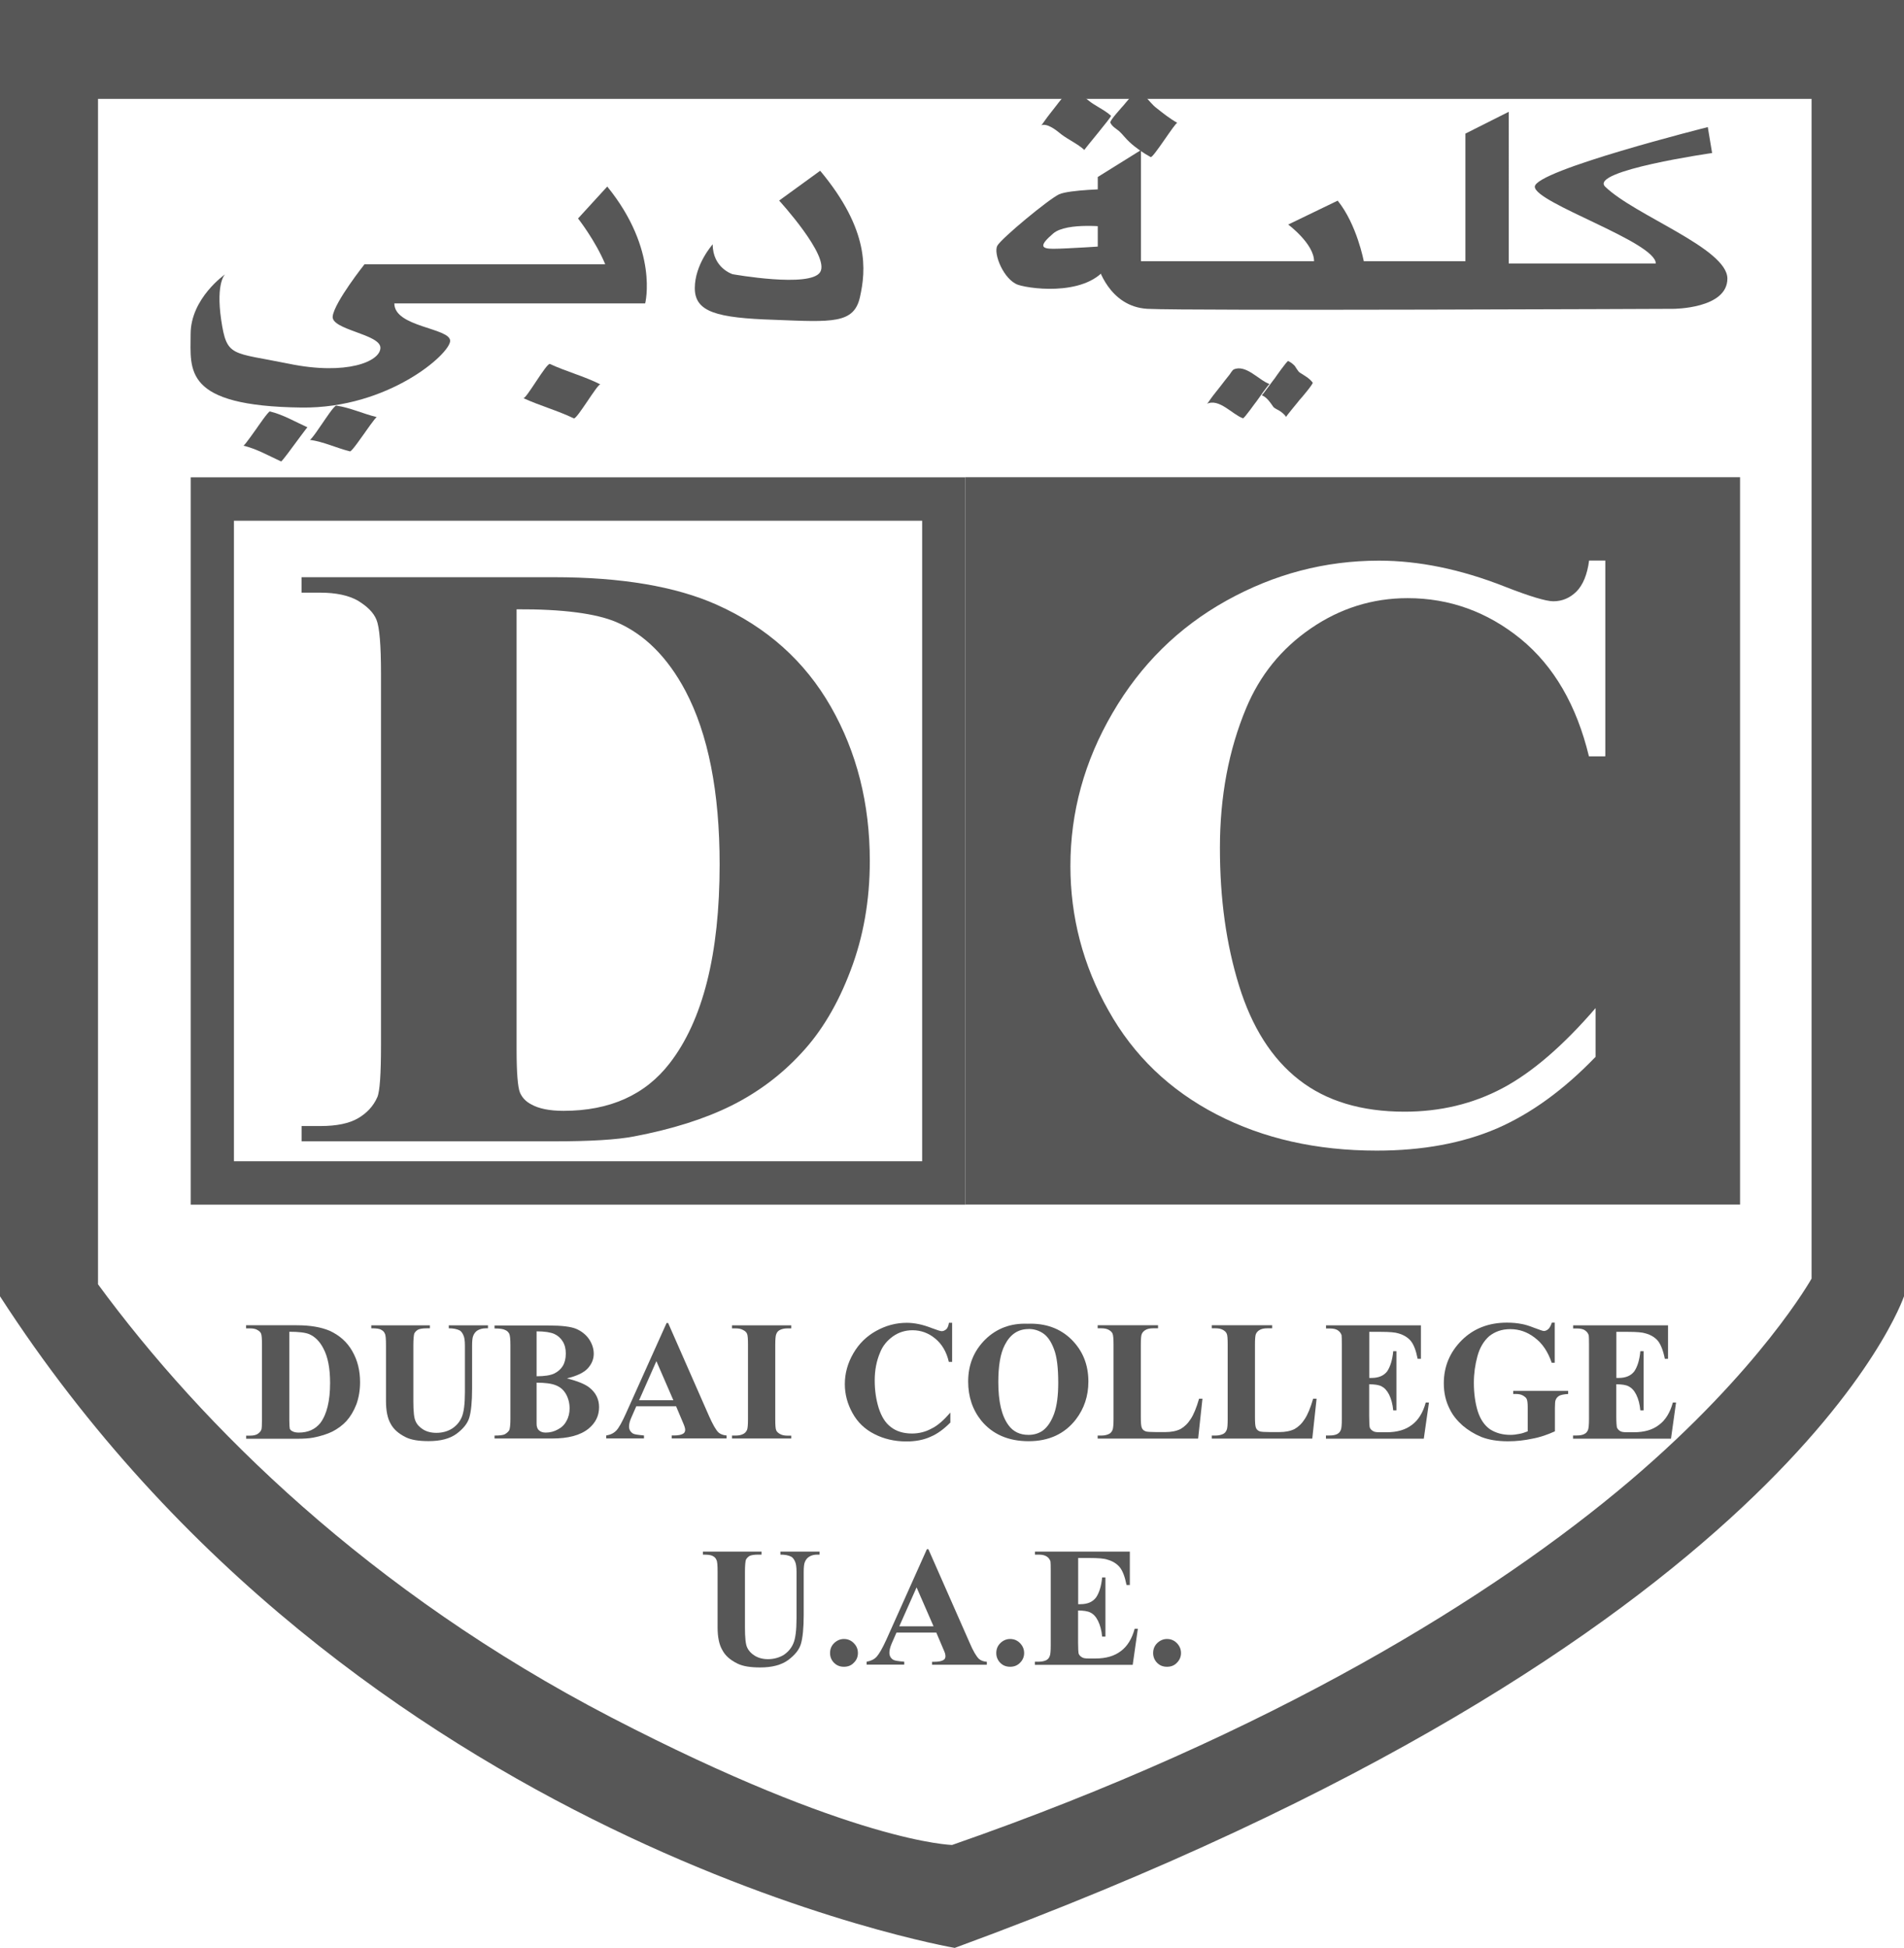
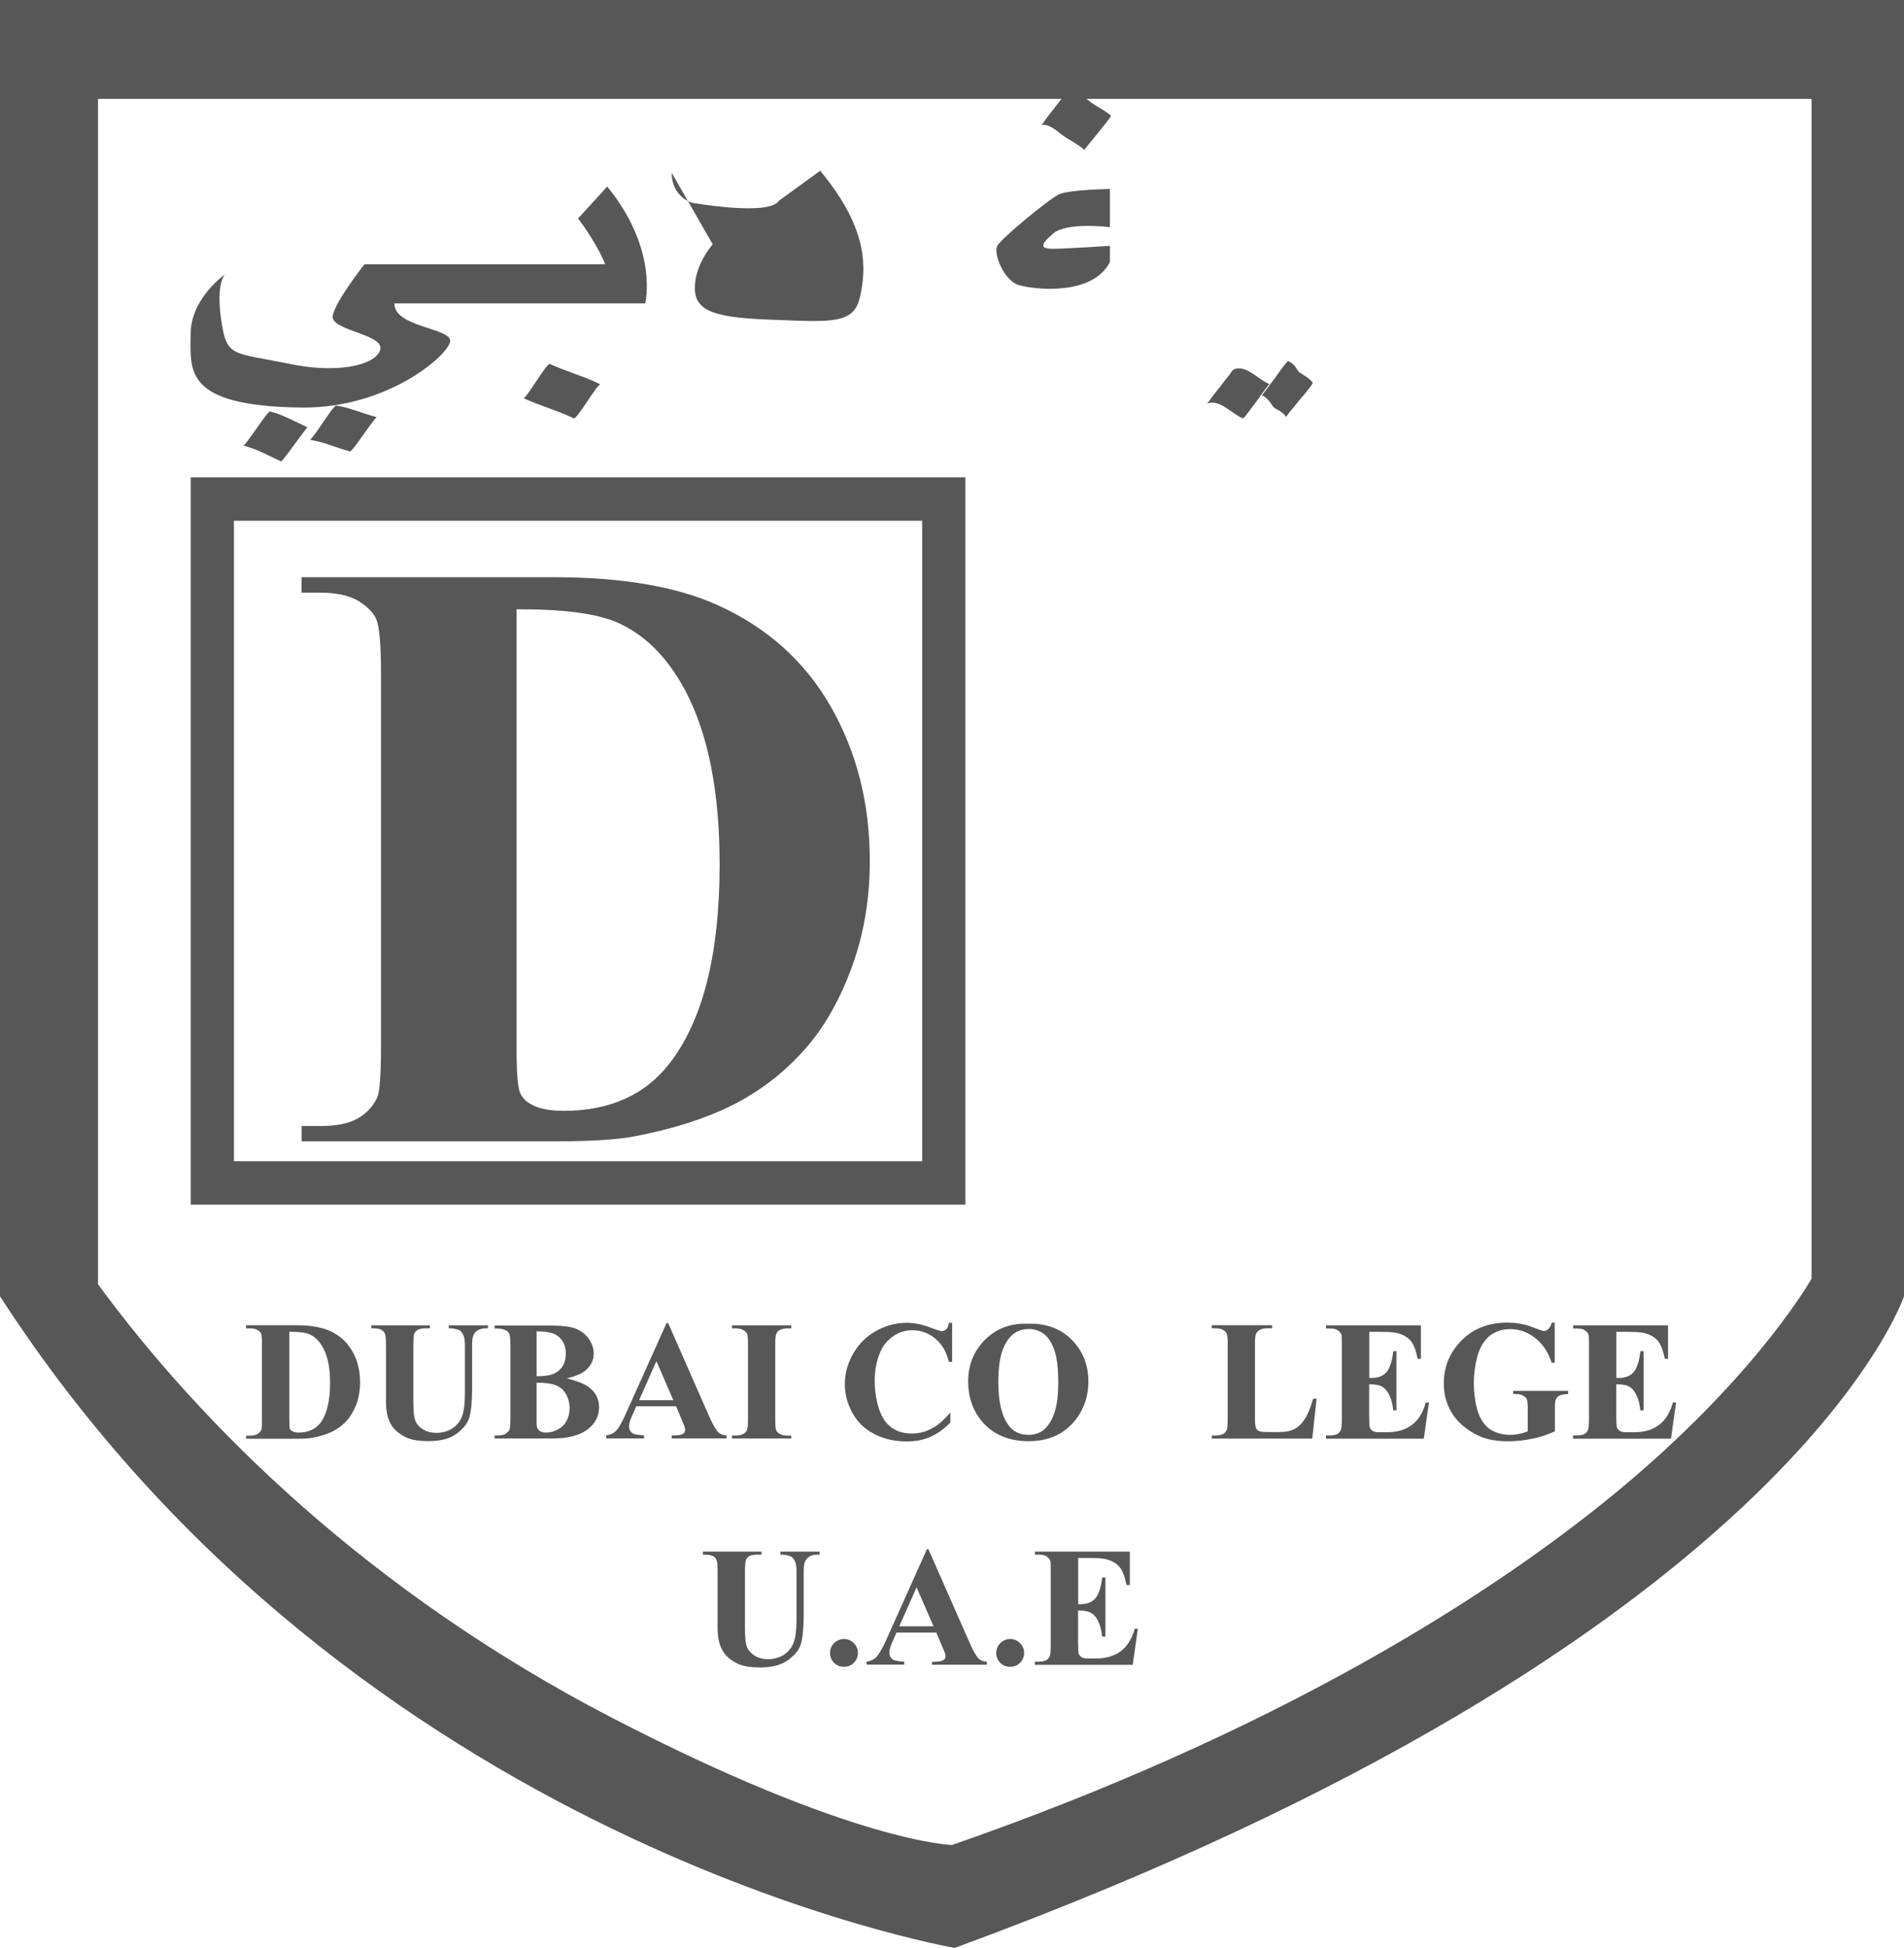
<svg xmlns="http://www.w3.org/2000/svg" id="Layer_2" data-name="Layer 2" viewBox="0 0 225.53 230.67">
  <defs>
    <style>
      .cls-1 {
        fill: #575757;
      }

      .cls-2 {
        fill: none;
      }

      .cls-3 {
        clip-path: url(#clippath-1);
      }

      .cls-4 {
        clip-path: url(#clippath);
      }
    </style>
    <clipPath id="clippath">
      <rect class="cls-2" width="225.53" height="230.66" />
    </clipPath>
    <clipPath id="clippath-1">
      <rect class="cls-2" width="225.53" height="230.66" />
    </clipPath>
  </defs>
  <g id="Layer_1-2" data-name="Layer 1">
    <g>
      <g class="cls-4">
        <path class="cls-1" d="M34.27,157.7v10.46c0,.56.03.91.06,1.04.07.11.15.22.29.27.17.11.44.17.77.17,1.11,0,1.95-.39,2.55-1.13.77-1.02,1.16-2.61,1.16-4.74,0-1.71-.25-3.09-.81-4.12-.42-.81-.97-1.36-1.65-1.66-.48-.2-1.27-.29-2.37-.29M29.16,170.36v-.36h.45c.38,0,.68-.06.89-.19.22-.14.37-.3.46-.52.05-.14.07-.54.07-1.24v-8.82c0-.71-.03-1.11-.1-1.3-.06-.17-.22-.32-.44-.44-.22-.14-.53-.19-.89-.19h-.45v-.37h6c1.62,0,2.89.23,3.89.65,1.18.54,2.08,1.34,2.69,2.42.63,1.09.92,2.31.92,3.68,0,.94-.15,1.82-.43,2.6-.31.8-.7,1.45-1.18,1.99-.48.52-1.04.92-1.67,1.25-.62.3-1.39.55-2.3.72-.41.08-1.05.13-1.91.13h-6Z" />
        <path class="cls-1" d="M43.99,156.94h6.93v.35h-.35c-.53,0-.88.07-1.07.17-.19.12-.33.26-.43.45-.06.2-.11.67-.11,1.43v6.56c0,1.21.08,2.04.27,2.4.17.4.49.72.89.97.42.26.94.4,1.58.4.7,0,1.33-.18,1.84-.5.51-.33.9-.77,1.15-1.35.25-.57.38-1.57.38-2.99v-5.49c0-.58-.06-1.01-.2-1.27-.11-.25-.26-.44-.44-.54-.32-.15-.72-.24-1.27-.24v-.35h4.64v.35h-.27c-.37,0-.7.1-.95.24-.24.14-.43.38-.54.68-.08.21-.12.59-.12,1.13v5.11c0,1.57-.12,2.7-.33,3.41-.2.69-.72,1.33-1.51,1.92-.81.59-1.9.87-3.31.87-1.16,0-2.05-.14-2.68-.45-.87-.42-1.48-.96-1.83-1.63-.36-.63-.54-1.53-.54-2.67v-6.56c0-.76-.03-1.24-.14-1.43-.07-.19-.22-.34-.44-.45-.21-.13-.58-.17-1.16-.17v-.35Z" />
        <path class="cls-1" d="M63.56,162.97c.94,0,1.63-.11,2.08-.32.43-.21.78-.51,1.01-.88.24-.39.37-.88.37-1.49,0-.57-.12-1.05-.37-1.44-.23-.38-.56-.68-.99-.88-.43-.19-1.14-.31-2.1-.31v5.3ZM63.56,163.73v4.81c-.01.35.07.63.26.81.19.19.45.29.82.29.51,0,.99-.12,1.45-.38.44-.23.78-.55,1.01-1,.25-.44.37-.95.37-1.48,0-.63-.15-1.2-.43-1.7-.3-.52-.69-.84-1.2-1.04-.51-.21-1.27-.31-2.28-.31M67.16,163.22c1.27.33,2.17.69,2.68,1.11.73.59,1.12,1.35,1.12,2.29,0,1.04-.41,1.86-1.24,2.55-.98.8-2.43,1.17-4.33,1.17h-6.81v-.35c.6,0,1.04-.04,1.26-.18.21-.13.36-.26.48-.45.08-.18.14-.62.14-1.36v-8.69c0-.74-.05-1.2-.14-1.38-.12-.21-.26-.35-.49-.44-.21-.12-.64-.18-1.25-.18v-.35h6.42c1.53,0,2.63.13,3.26.4.63.27,1.15.69,1.51,1.21.38.56.56,1.15.56,1.74,0,.64-.24,1.21-.71,1.73-.46.5-1.29.9-2.47,1.18" />
        <path class="cls-1" d="M79.76,165.81l-2.01-4.63-2.05,4.63h4.06ZM80.1,166.52h-4.73l-.57,1.3c-.2.44-.29.81-.29,1.1,0,.37.17.64.46.83.18.11.61.16,1.31.23v.35h-4.47v-.35c.5-.08.88-.26,1.2-.59.31-.33.68-1.01,1.14-2.03l4.81-10.7h.18l4.84,11.01c.45,1.02.84,1.69,1.13,1.96.23.2.55.32.95.35v.35h-6.49v-.35h.26c.53,0,.89-.08,1.1-.22.15-.08.23-.27.23-.44,0-.12-.03-.25-.07-.37-.01-.06-.11-.31-.3-.75l-.71-1.68Z" />
        <path class="cls-1" d="M93.72,169.99v.35h-7.01v-.35h.43c.41,0,.7-.07.96-.22.15-.08.3-.25.39-.46.07-.16.11-.58.11-1.27v-8.79c0-.69-.03-1.13-.11-1.31s-.22-.33-.46-.44c-.21-.13-.5-.2-.89-.2h-.43v-.36h7.01v.36h-.45c-.38,0-.7.08-.93.21-.18.1-.31.24-.4.49-.07.16-.11.58-.11,1.26v8.79c0,.71.03,1.14.11,1.31.06.16.22.32.44.44.22.13.51.2.89.2h.45Z" />
        <path class="cls-1" d="M112.78,156.62v4.65h-.39c-.27-1.19-.83-2.13-1.62-2.77-.79-.65-1.68-.98-2.68-.98-.86,0-1.62.24-2.3.71-.7.5-1.23,1.13-1.54,1.92-.42.98-.64,2.08-.64,3.31s.17,2.3.48,3.3c.32.96.76,1.72,1.43,2.22.63.5,1.48.77,2.5.77.84,0,1.62-.2,2.31-.58.72-.34,1.45-.99,2.24-1.9v1.18c-.76.77-1.53,1.34-2.34,1.68-.82.38-1.79.56-2.87.56-1.42,0-2.69-.31-3.8-.88-1.12-.57-1.98-1.39-2.58-2.48-.6-1.08-.91-2.22-.91-3.43,0-1.28.34-2.49,1-3.63.67-1.16,1.57-2.04,2.71-2.67s2.33-.96,3.63-.96c.93,0,1.93.22,2.97.63.62.23,1.01.36,1.17.36.2,0,.39-.1.55-.24.15-.15.25-.41.3-.75h.39Z" />
        <path class="cls-1" d="M121.83,157.38c-1.23,0-2.17.62-2.81,1.88-.53,1.01-.77,2.5-.77,4.4,0,2.3.39,4,1.21,5.11.55.75,1.33,1.14,2.36,1.14.67,0,1.23-.18,1.69-.5.58-.43,1.02-1.1,1.36-2.03.32-.92.48-2.13.48-3.63,0-1.76-.16-3.11-.5-3.98-.33-.89-.75-1.5-1.26-1.86-.52-.36-1.1-.54-1.76-.54M121.71,156.75c2.13-.08,3.86.55,5.19,1.85,1.35,1.34,2.02,2.99,2.02,5,0,1.71-.5,3.2-1.49,4.49-1.32,1.7-3.19,2.57-5.59,2.57s-4.29-.83-5.61-2.44c-1.04-1.3-1.55-2.84-1.55-4.62,0-2,.67-3.64,2.04-5,1.34-1.3,3.01-1.93,5-1.85" />
-         <path class="cls-1" d="M142.43,165.64l-.51,4.71h-11.9v-.36h.43c.4,0,.7-.08.95-.21.16-.08.31-.26.39-.48.06-.15.11-.58.11-1.26v-8.82c0-.68-.04-1.11-.11-1.28-.07-.19-.22-.32-.43-.45-.24-.14-.53-.2-.91-.2h-.43v-.36h7.15v.36h-.58c-.39,0-.72.07-.94.22-.18.11-.31.24-.41.46-.07.16-.11.57-.11,1.25v8.55c0,.69.03,1.12.12,1.31.07.2.24.34.48.42.15.05.55.08,1.18.08h1.13c.71,0,1.3-.12,1.79-.36.46-.26.87-.65,1.21-1.19.35-.53.68-1.33.99-2.4h.4Z" />
        <path class="cls-1" d="M155.95,165.64l-.51,4.71h-11.9v-.36h.43c.4,0,.7-.08.95-.21.16-.08.31-.26.39-.48.07-.15.11-.58.11-1.26v-8.82c0-.68-.03-1.11-.11-1.28-.07-.19-.22-.32-.43-.45-.24-.14-.53-.2-.91-.2h-.43v-.36h7.15v.36h-.58c-.39,0-.72.07-.94.22-.18.11-.31.24-.41.46-.07.16-.11.57-.11,1.25v8.55c0,.69.03,1.12.12,1.31.07.2.24.34.46.42.16.05.56.08,1.19.08h1.13c.71,0,1.3-.12,1.79-.36.46-.26.87-.65,1.21-1.19.35-.53.68-1.33.99-2.4h.4Z" />
        <path class="cls-1" d="M162.19,157.72v5.45h.25c.87,0,1.47-.27,1.87-.78.37-.56.62-1.33.72-2.39h.38v7.01h-.38c-.07-.74-.24-1.35-.49-1.87-.26-.5-.55-.8-.9-.98-.33-.17-.82-.24-1.46-.24v3.78c0,.73.03,1.18.07,1.34.07.17.2.31.37.41.17.12.44.15.83.15h.79c1.26,0,2.25-.29,3.01-.88.76-.56,1.31-1.46,1.63-2.64h.38l-.61,4.28h-11.59v-.38h.44c.38,0,.71-.06.93-.19.18-.11.31-.24.4-.49.07-.17.11-.58.11-1.25v-8.83c0-.61-.01-.97-.03-1.12-.08-.21-.19-.39-.39-.53-.24-.19-.58-.26-1.01-.26h-.44v-.37h11.24v3.96h-.39c-.19-.98-.46-1.68-.8-2.1-.34-.42-.85-.73-1.48-.91-.36-.12-1.06-.18-2.08-.18h-1.37Z" />
        <path class="cls-1" d="M184.16,156.62v4.75h-.36c-.44-1.3-1.1-2.29-2-2.96-.89-.69-1.85-1.02-2.9-1.02s-1.83.31-2.5.83c-.65.58-1.13,1.37-1.4,2.39-.27.99-.42,2.03-.42,3.12,0,1.27.16,2.4.46,3.38.31.96.79,1.68,1.47,2.15.68.43,1.47.65,2.4.65.34,0,.67-.04,1.01-.11.33-.05.67-.16,1.04-.31v-2.78c0-.54-.04-.88-.12-1.04-.06-.16-.21-.27-.45-.42-.21-.12-.49-.18-.82-.18h-.33v-.37h6.51v.37c-.5.03-.83.1-1.04.2-.19.11-.35.26-.45.52-.05.11-.08.43-.08.92v2.78c-.86.39-1.73.7-2.67.87-.93.2-1.89.31-2.88.31-1.27,0-2.32-.18-3.18-.52-.84-.35-1.57-.81-2.22-1.36-.64-.58-1.16-1.2-1.51-1.94-.46-.89-.7-1.9-.7-3.04,0-2.01.72-3.7,2.13-5.11,1.4-1.39,3.2-2.08,5.34-2.08.68,0,1.27.06,1.81.17.29.05.76.18,1.42.44.64.23,1.01.38,1.15.38.18,0,.36-.08.52-.22.16-.13.3-.4.43-.77h.36Z" />
        <path class="cls-1" d="M191.46,157.72v5.45h.26c.86,0,1.47-.27,1.86-.78.38-.56.62-1.33.72-2.39h.39v7.01h-.39c-.07-.74-.23-1.35-.49-1.87-.25-.5-.55-.8-.9-.98-.33-.17-.81-.24-1.46-.24v3.78c0,.73.04,1.18.08,1.34.07.17.2.31.36.41.18.12.45.15.83.15h.8c1.26,0,2.25-.29,3-.88.76-.56,1.31-1.46,1.63-2.64h.38l-.6,4.28h-11.6v-.38h.44c.39,0,.71-.06.93-.19.19-.11.31-.24.41-.49.06-.17.11-.58.11-1.25v-8.83c0-.61-.01-.97-.04-1.12-.07-.21-.19-.39-.39-.53-.23-.19-.57-.26-1.01-.26h-.44v-.37h11.24v3.96h-.38c-.19-.98-.48-1.68-.8-2.1-.34-.42-.84-.73-1.49-.91-.36-.12-1.05-.18-2.07-.18h-1.38Z" />
        <path class="cls-1" d="M61.19,72.14v52.13c0,2.77.14,4.47.4,5.11.25.58.7,1.07,1.33,1.39.89.51,2.17.77,3.83.77,5.49,0,9.68-1.89,12.57-5.63,3.93-5.07,5.92-12.92,5.92-23.55,0-8.58-1.35-15.43-4.05-20.55-2.12-3.99-4.87-6.74-8.22-8.16-2.38-1-6.3-1.53-11.79-1.5M35.73,135.17v-1.83h2.21c1.95,0,3.42-.31,4.47-.92,1.01-.59,1.8-1.4,2.28-2.49.3-.67.44-2.75.44-6.18v-43.95c0-3.42-.18-5.56-.54-6.42-.36-.87-1.09-1.57-2.19-2.25-1.11-.63-2.6-.95-4.47-.95h-2.21v-1.83h29.9c7.97,0,14.41,1.09,19.26,3.25,5.96,2.66,10.46,6.71,13.53,12.08,3.08,5.39,4.62,11.48,4.62,18.27,0,4.69-.77,9.02-2.28,12.97-1.5,3.98-3.45,7.25-5.85,9.81-2.39,2.59-5.18,4.66-8.3,6.21-3.15,1.56-6.97,2.77-11.5,3.63-2,.39-5.17.58-9.46.58h-29.9Z" />
-         <path class="cls-1" d="M190.13,89.56h-1.92c-1.46-6.04-4.14-10.67-8.08-13.9-3.94-3.2-8.41-4.83-13.4-4.83-4.17,0-8.01,1.21-11.47,3.59-3.5,2.4-6.03,5.55-7.65,9.43-2.07,4.95-3.11,10.47-3.11,16.55s.75,11.41,2.27,16.33c1.52,4.9,3.87,8.62,7.09,11.13,3.22,2.52,7.4,3.78,12.52,3.78,4.2,0,8.07-.92,11.57-2.77,3.49-1.85,7.17-5,11.05-9.5v5.77c-3.75,3.9-7.65,6.73-11.7,8.49-4.06,1.74-8.79,2.62-14.22,2.62-7.12,0-13.44-1.42-18.98-4.29-5.53-2.87-9.81-6.94-12.81-12.32-3.01-5.33-4.5-11.07-4.5-17.1,0-6.35,1.65-12.4,4.99-18.11,3.34-5.74,7.84-10.16,13.5-13.31,5.67-3.15,11.68-4.73,18.06-4.73,4.7,0,9.66,1.01,14.87,3.06,3.03,1.19,4.94,1.75,5.78,1.75,1.05,0,1.95-.38,2.73-1.14.77-.77,1.29-2,1.51-3.68h1.92v23.15ZM114.35,142.64h91.76V56.51h-91.76v86.13Z" />
        <path class="cls-1" d="M83.27,183.73h6.93v.36h-.36c-.52,0-.87.06-1.06.16-.19.12-.34.27-.43.46-.06.2-.11.67-.11,1.43v6.56c0,1.21.08,2.04.27,2.4.17.38.49.72.89.96.42.26.94.41,1.57.41.71,0,1.34-.19,1.86-.5.5-.34.89-.77,1.14-1.36.25-.57.38-1.56.38-3v-5.47c0-.59-.06-1.02-.2-1.28-.12-.25-.26-.44-.44-.53-.32-.16-.72-.24-1.27-.24v-.36h4.64v.36h-.27c-.37,0-.7.08-.95.24-.24.14-.43.38-.54.68-.08.21-.12.59-.12,1.13v5.11c0,1.54-.12,2.7-.33,3.41-.2.69-.72,1.33-1.52,1.92-.8.58-1.89.87-3.3.87-1.16,0-2.05-.14-2.68-.45-.87-.42-1.48-.96-1.82-1.63-.37-.63-.55-1.53-.55-2.67v-6.56c0-.76-.03-1.24-.14-1.43-.07-.19-.22-.35-.44-.46-.21-.12-.59-.16-1.16-.16v-.36Z" />
        <path class="cls-1" d="M99.96,194.08c.48,0,.87.18,1.17.49.33.33.49.71.49,1.18,0,.44-.16.84-.5,1.16-.32.33-.71.46-1.16.46s-.83-.14-1.16-.46c-.32-.32-.48-.72-.48-1.16,0-.48.16-.86.48-1.18.33-.31.72-.49,1.16-.49" />
        <path class="cls-1" d="M110.58,192.58l-2.01-4.61-2.05,4.61h4.06ZM110.92,193.32h-4.73l-.57,1.3c-.19.44-.27.81-.27,1.09,0,.37.16.65.45.83.18.11.61.17,1.31.23v.35h-4.46v-.35c.49-.08.88-.26,1.19-.59.31-.35.69-1.01,1.15-2.02l4.8-10.71h.18l4.85,11c.44,1.05.83,1.69,1.13,1.98.22.2.54.32.94.35v.35h-6.49v-.35h.26c.54,0,.9-.08,1.11-.22.15-.08.22-.26.22-.44,0-.12-.03-.27-.06-.37-.01-.06-.12-.3-.31-.75l-.71-1.67Z" />
        <path class="cls-1" d="M119.65,194.08c.48,0,.87.18,1.17.49.32.33.49.71.49,1.18,0,.44-.17.84-.5,1.16-.33.33-.72.46-1.16.46s-.85-.14-1.16-.46c-.32-.32-.48-.72-.48-1.16,0-.48.16-.86.48-1.18.32-.31.71-.49,1.16-.49" />
        <path class="cls-1" d="M127.71,184.5v5.46h.25c.87,0,1.47-.27,1.87-.8.37-.54.62-1.33.72-2.37h.39v7.01h-.39c-.07-.75-.24-1.36-.49-1.87-.25-.5-.55-.81-.9-.98-.33-.17-.82-.24-1.46-.24v3.78c0,.73.03,1.17.07,1.34.08.17.2.31.38.41.16.12.44.15.82.15h.79c1.26,0,2.26-.3,3.01-.88.76-.56,1.31-1.45,1.63-2.64h.38l-.61,4.27h-11.59v-.37h.44c.38,0,.71-.07.93-.19.19-.12.31-.24.4-.5.07-.15.11-.57.11-1.25v-8.82c0-.61-.01-.98-.03-1.12-.08-.21-.19-.4-.39-.54-.24-.18-.57-.26-1.01-.26h-.44v-.36h11.24v3.96h-.39c-.19-.97-.46-1.68-.8-2.1-.34-.42-.85-.74-1.48-.91-.36-.13-1.06-.19-2.07-.19h-1.38Z" />
-         <path class="cls-1" d="M138.23,194.08c.48,0,.87.18,1.17.49.32.33.49.71.49,1.18,0,.44-.17.84-.5,1.16-.32.33-.71.46-1.16.46s-.85-.14-1.16-.46c-.32-.32-.48-.72-.48-1.16,0-.48.16-.86.48-1.18.32-.31.72-.49,1.16-.49" />
      </g>
      <path class="cls-1" d="M27.71,137.51h81.52V61.66H27.71v75.85ZM114.35,142.65H22.59V56.52h91.76v86.13Z" />
      <g class="cls-3">
        <path class="cls-1" d="M214.59,151.39s-5.99,10.76-21.52,23.96c-16.08,13.64-42.35,29.93-80.29,43.12,0,0-11.64-.21-40.35-15.09-28.7-14.89-48.53-34.56-60.82-51.3V11.71h202.97v139.68ZM0,0v153.5c42.02,65,113.09,77.16,113.09,77.16,98.77-36.22,112.44-77.16,112.44-77.16V0H0Z" />
        <path class="cls-1" d="M26.68,32.47s-4.1,2.84-4.1,7.09-.96,8.53,13.14,8.7c10.28.12,17.6-6.36,17.6-7.9s-6.61-1.61-6.61-4.43h29.71s1.64-6.3-4.49-13.84l-3.46,3.78s2.04,2.59,3.22,5.42h-28.51s-3.55,4.47-3.77,6.15c-.24,1.62,5.65,2.11,5.65,3.74s-4.01,3.3-10.85,1.89c-6.81-1.39-7.34-.73-8.01-5.19-.65-4.47.48-5.42.48-5.42" />
-         <path class="cls-1" d="M84.42,28.93s-2.12,2.36-2.12,5.19,2.6,3.53,9.42,3.75c6.84.27,9.43.49,10.14-2.68.71-3.18,1.18-7.91-4.71-14.97l-4.86,3.53s6.04,6.6,4.86,8.47c-1.17,1.9-10.37.25-10.37.25,0,0-2.36-.72-2.36-3.54" />
-         <path class="cls-1" d="M135.15,17.77l-5.12,3.19v10.48s1.28,4.87,5.88,5.13c4.62.25,62.29,0,62.29,0,0,0,6.41,0,6.41-3.58s-10.99-7.48-14.48-10.89c-1.92-1.89,12.67-3.98,12.67-3.98l-.51-3.07s-20.49,5.14-20.49,7.06,14.33,6.54,14.33,9.09h-17.42V13.24l-5.13,2.58v15.11h-12.04s-.81-4.34-3.09-7.17l-5.86,2.83s3.06,2.28,3.06,4.34h-20.5v-13.16Z" />
+         <path class="cls-1" d="M84.42,28.93s-2.12,2.36-2.12,5.19,2.6,3.53,9.42,3.75c6.84.27,9.43.49,10.14-2.68.71-3.18,1.18-7.91-4.71-14.97l-4.86,3.53c-1.17,1.9-10.37.25-10.37.25,0,0-2.36-.72-2.36-3.54" />
        <path class="cls-1" d="M131.47,22.38s-4.77.07-6.02.63c-1.24.58-6.82,5.2-7.32,6.09-.49.92.75,4.03,2.47,4.63,1.73.56,8.81,1.39,10.87-2.71v-1.91s-5.22.35-6.72.35-1.63-.41,0-1.81c1.62-1.4,6.72-.75,6.72-.75v-4.52Z" />
        <path class="cls-1" d="M61.98,47.14c1.95.9,4.03,1.46,5.99,2.4.35.16,2.86-4.18,3.15-4.02-1.94-.98-4.02-1.51-5.98-2.42-.4-.16-2.83,4.2-3.16,4.05" />
        <path class="cls-1" d="M36.69,52.08c1.66.23,3.16.97,4.77,1.37.2.04,1.49-1.86,1.61-2.01.11-.16,1.43-2.06,1.56-2.05-1.63-.39-3.14-1.12-4.8-1.36-.24-.03-1.45,1.83-1.59,2.02-.13.17-1.36,2.06-1.55,2.03" />
        <path class="cls-1" d="M28.83,52.77c1.59.39,2.98,1.19,4.46,1.87.08.07,1.48-1.87,1.58-2,.1-.12,1.5-2.05,1.55-2.04-1.46-.65-2.85-1.49-4.45-1.88-.17-.04-1.47,1.86-1.58,2.02-.12.15-1.43,2.06-1.56,2.03" />
        <path class="cls-1" d="M123.32,14.84c.73-.3,1.85.62,2.37,1.05.89.68,1.93,1.12,2.76,1.87-.06-.05,3.26-3.94,3.15-4.05-.82-.75-1.89-1.15-2.74-1.87-.53-.42-1.67-1.35-2.39-1.04-.13.06-.4.51-.46.58-.4.48-.76.95-1.13,1.43s-.75.94-1.1,1.44c-.05.04-.36.55-.45.59" />
-         <path class="cls-1" d="M131.51,14.5c.22.49.64.69,1.04,1.02.45.41.81.92,1.26,1.32.72.67,1.64,1.3,2.49,1.76.29.14,2.95-4.17,3.16-4.05-.88-.49-1.7-1.14-2.49-1.77-.48-.36-.84-.87-1.27-1.29-.37-.38-.78-.54-1.02-1.05.07.16-1.48,1.86-1.59,2.03-.14.16-1.66,1.82-1.56,2.02" />
        <path class="cls-1" d="M142.96,47.82c1.45-.69,3.01,1.27,4.27,1.71.16.03,1.49-1.89,1.61-2.01.11-.13,1.45-2.09,1.55-2.04-1.27-.43-2.82-2.4-4.28-1.72-.13.08-.4.5-.46.59-.39.48-.75.95-1.12,1.43s-.76.94-1.11,1.43c-.05.04-.36.56-.45.61" />
        <path class="cls-1" d="M149.45,46.8c.62.24,1,.85,1.37,1.37.14.2.62.38.81.52.27.19.52.4.72.68-.04-.07,1.51-1.89,1.59-2.02.12-.11,1.65-1.92,1.55-2.04-.39-.53-.98-.83-1.53-1.19-.21-.14-.44-.58-.6-.8-.23-.24-.48-.43-.77-.57-.13-.05-1.49,1.89-1.58,2.03-.11.11-1.5,2.06-1.56,2.03" />
      </g>
    </g>
  </g>
</svg>